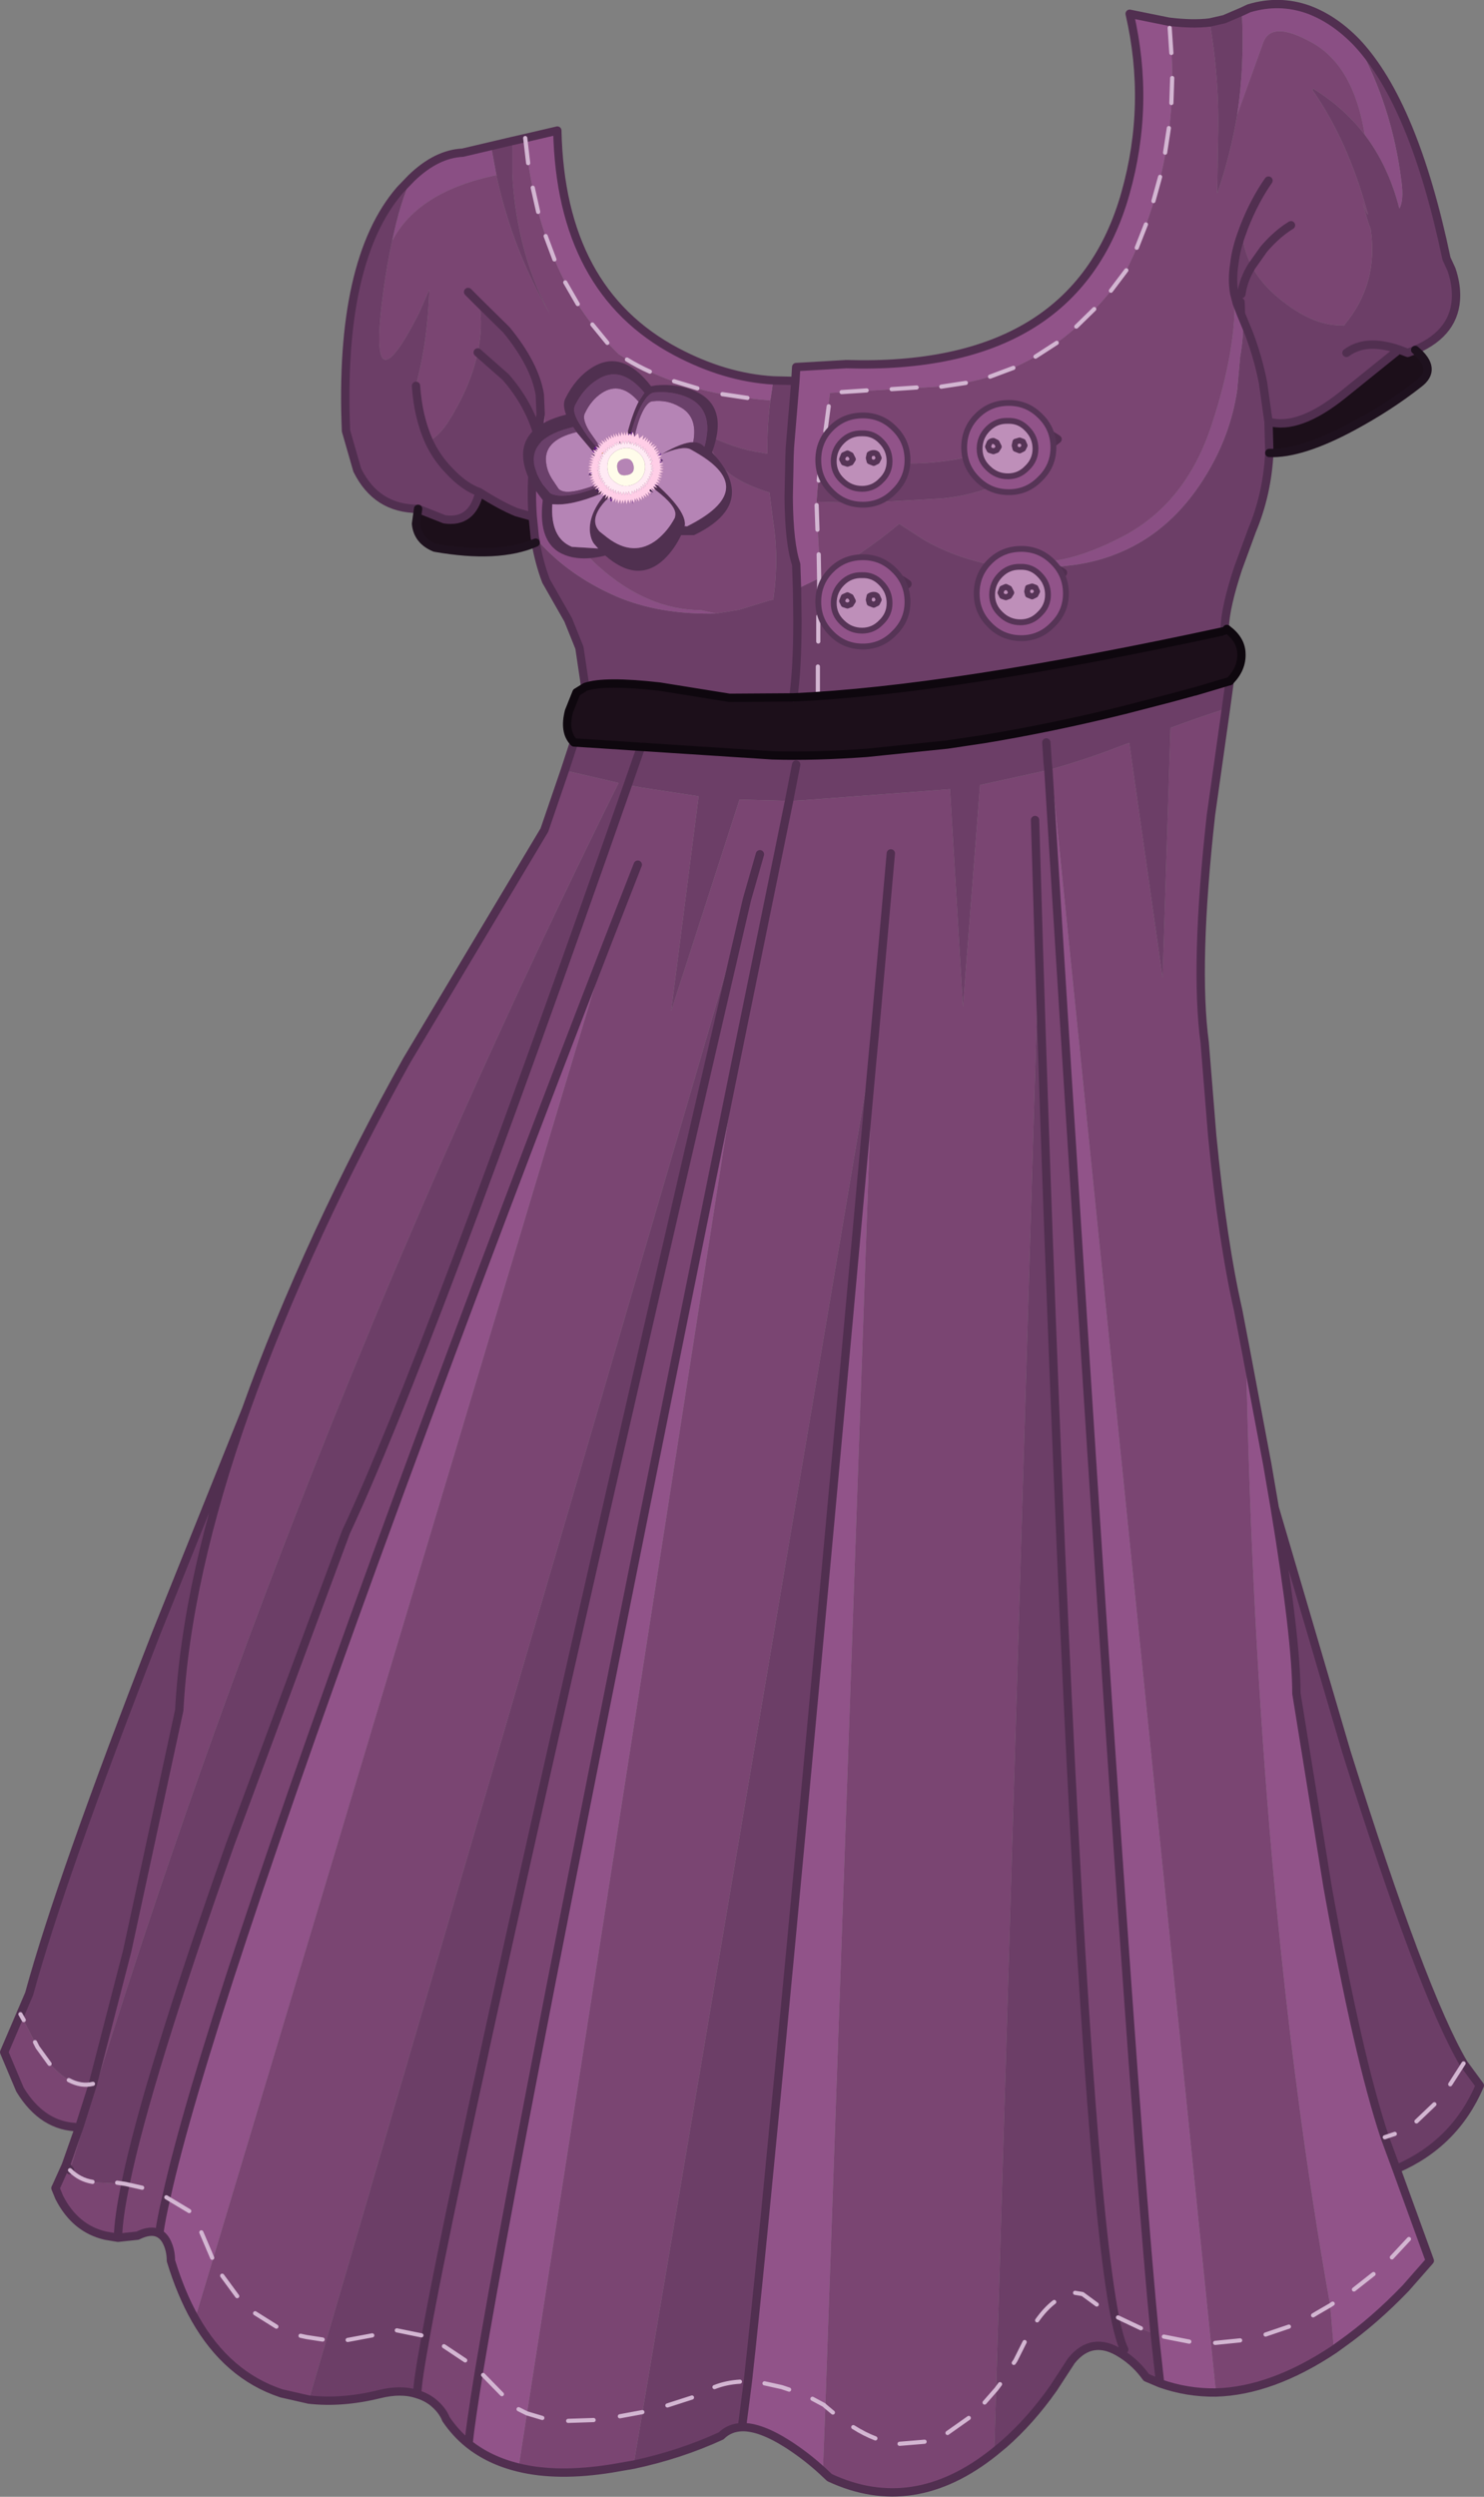
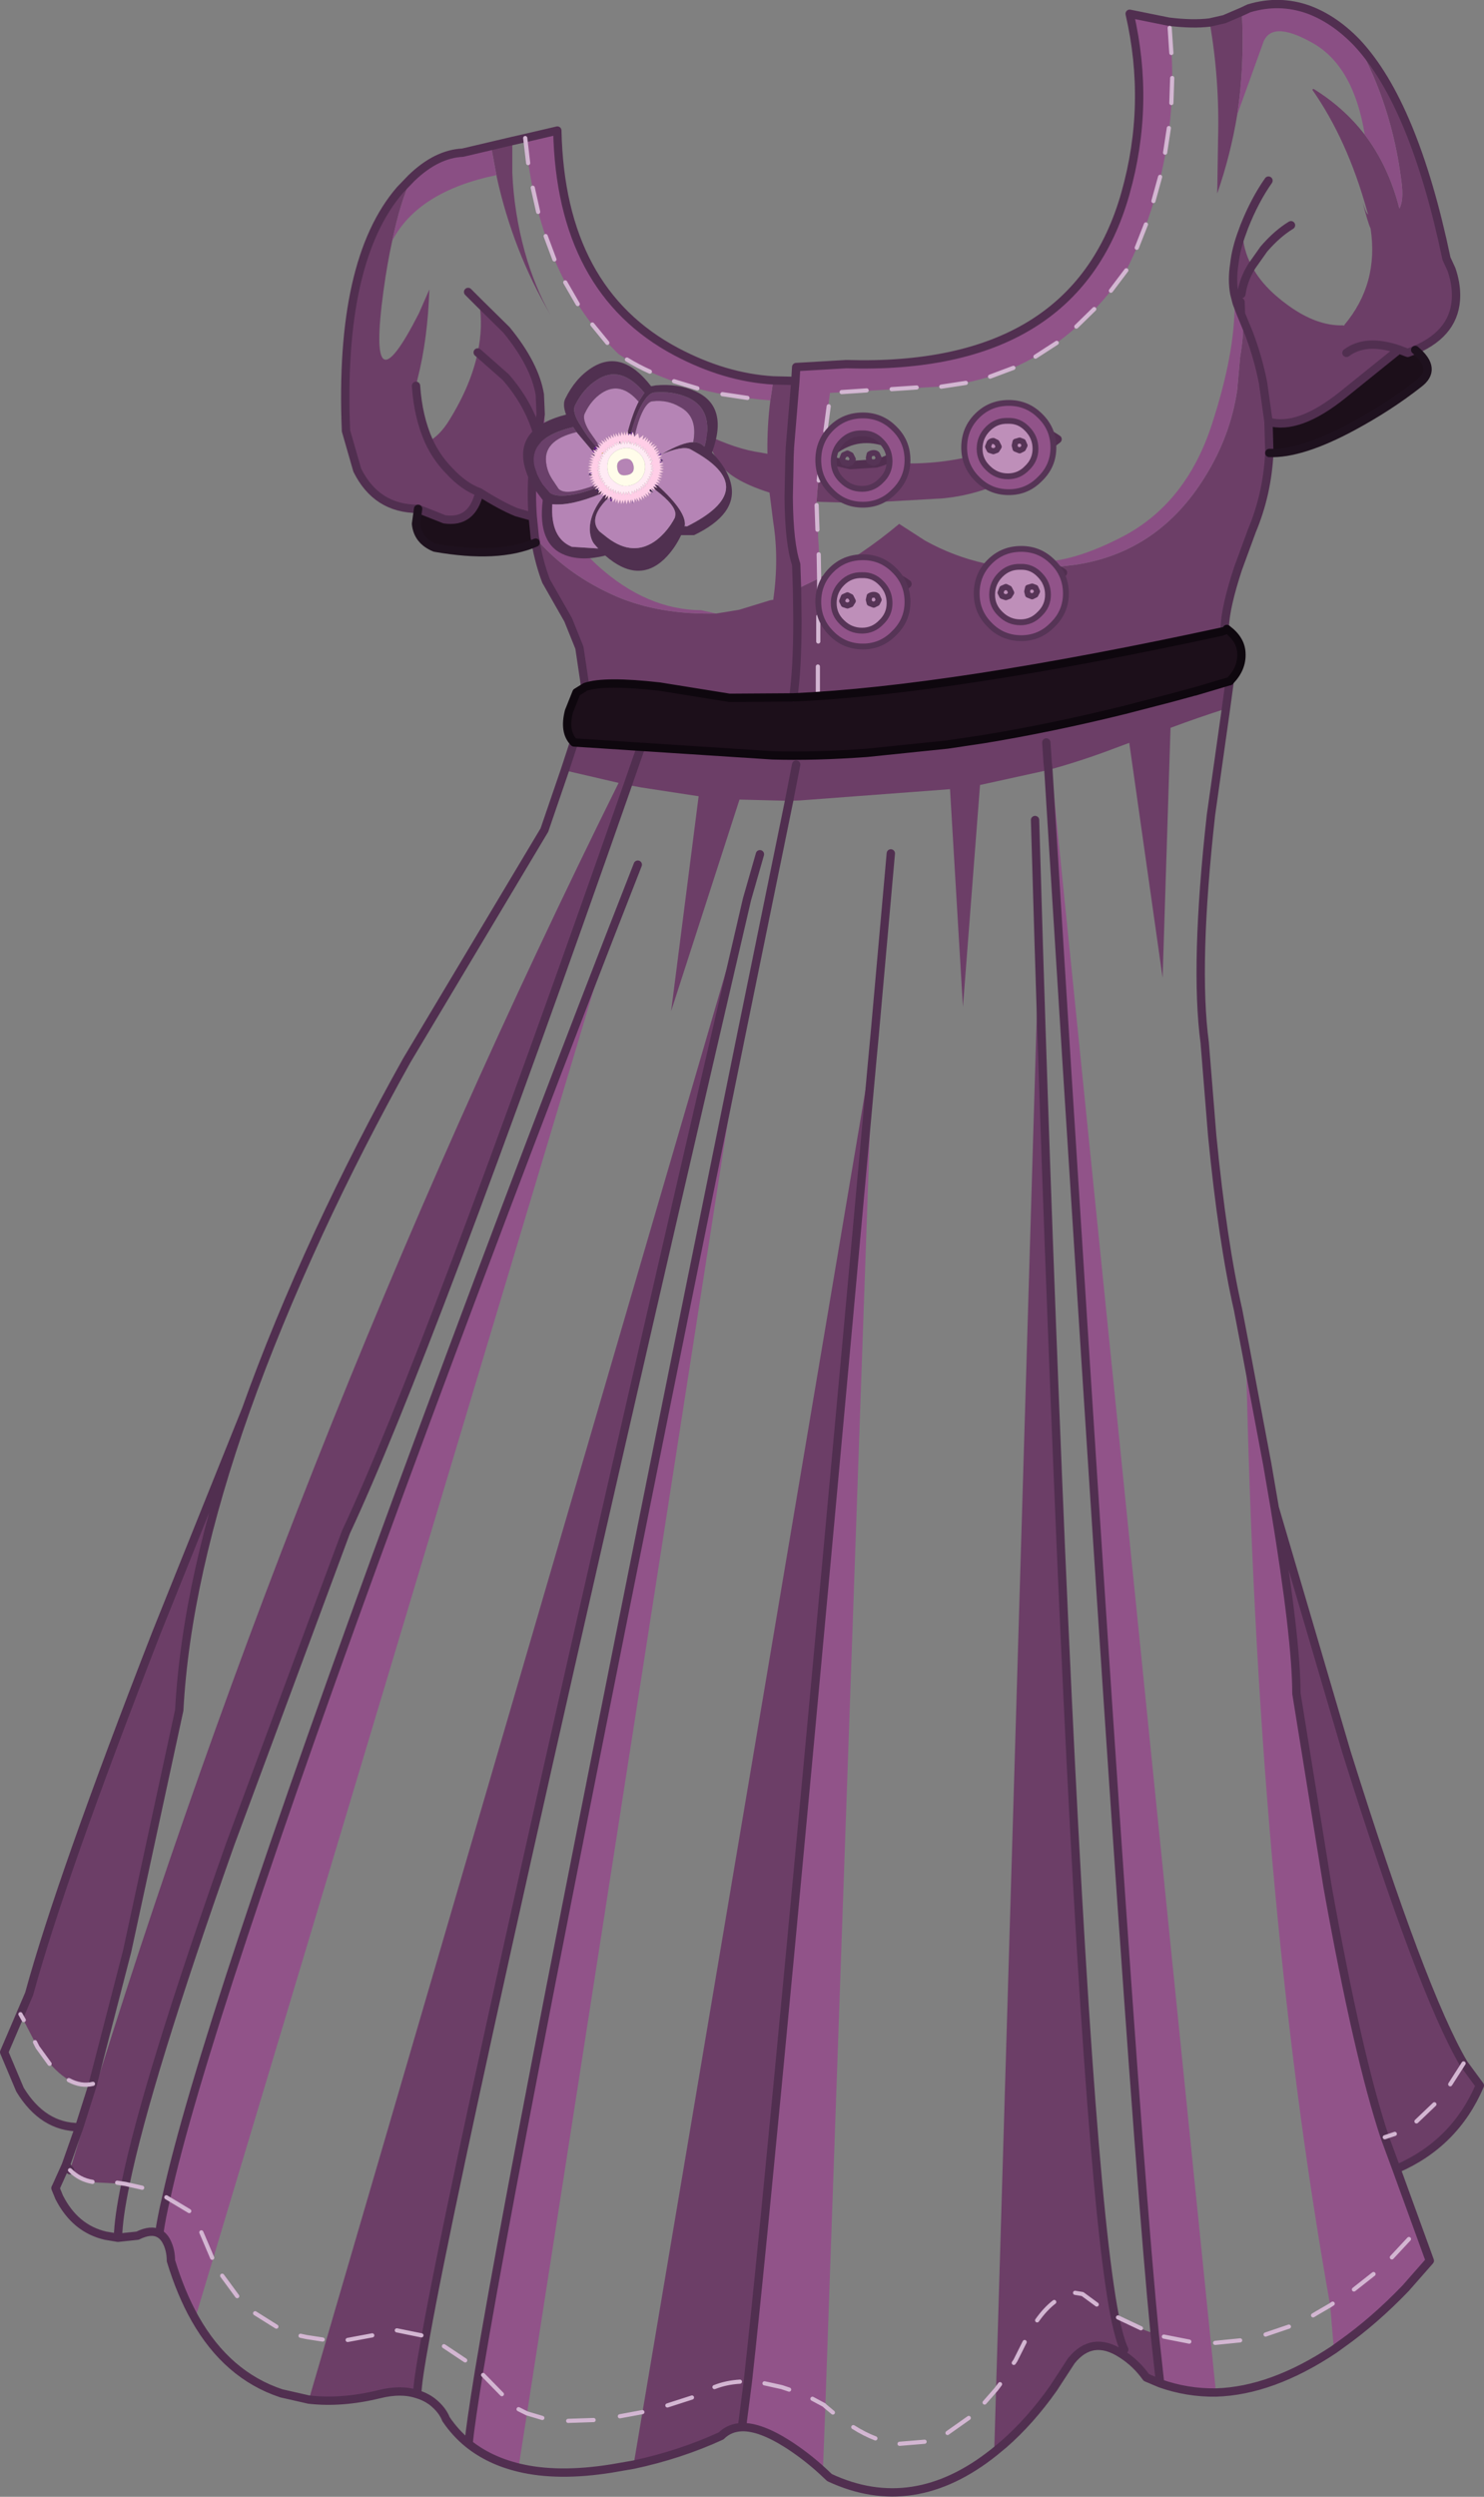
<svg xmlns="http://www.w3.org/2000/svg" height="299.3px" width="178.0px">
  <rect width="100%" height="100%" fill="#808080" stroke="none" />
  <g transform="matrix(1.0, 0.0, 0.0, 1.0, 0.5, 0.5)">
    <path d="M144.6 2.2 L146.35 1.8 148.45 0.9 Q148.8 7.3 147.9 13.25 147.1 18.1 145.5 22.7 L145.6 16.2 Q145.8 9.05 144.6 2.2 M162.25 4.6 Q169.1 11.9 173.0 30.5 L173.6 31.8 Q174.15 33.4 174.15 34.9 174.15 39.35 169.25 41.45 L168.35 41.8 167.3 41.4 160.6 46.8 Q155.25 51.1 151.65 50.05 L151.0 45.4 Q150.4 42.35 149.3 39.45 L148.6 37.75 149.3 39.45 Q150.4 42.35 151.0 45.4 L151.65 50.05 151.75 53.8 Q151.5 58.75 149.65 63.15 L148.0 67.65 Q146.5 72.2 146.4 74.7 L146.35 75.15 Q113.55 82.25 94.65 83.1 95.15 79.75 95.15 73.8 L95.1 70.1 95.15 73.8 Q95.15 79.75 94.65 83.1 L87.0 83.15 78.6 81.8 Q71.95 81.05 69.7 81.85 L69.0 77.15 67.65 73.8 65.0 69.15 Q64.2 67.05 63.75 64.55 L64.0 64.3 Q67.75 68.55 73.55 71.05 78.65 73.2 85.4 73.05 L88.15 72.6 91.9 71.45 92.25 71.4 Q92.95 66.5 92.25 62.1 L91.8 58.55 Q86.9 57.0 85.6 54.75 84.25 52.45 84.1 51.55 87.8 53.35 90.75 53.75 L91.55 53.9 Q91.5 50.6 91.9 47.5 L92.1 46.2 92.25 45.1 94.35 45.15 94.9 45.2 94.25 53.1 94.2 54.25 94.1 59.15 Q94.15 64.65 95.0 67.15 L95.1 70.1 97.6 68.9 97.75 68.8 Q102.95 66.0 107.35 62.3 L110.45 64.3 Q113.85 66.2 117.7 67.05 L120.1 67.45 Q118.8 68.0 117.65 69.15 L120.85 69.9 Q124.5 70.25 127.0 68.15 L125.95 67.5 128.5 67.2 Q138.5 65.7 144.1 56.55 147.1 51.7 147.9 46.25 L148.25 42.3 Q148.7 39.7 148.6 37.75 L148.3 35.7 147.85 35.85 147.55 34.7 Q147.25 33.05 147.55 31.15 147.75 29.3 148.55 27.2 148.55 29.35 149.65 31.4 150.95 33.9 154.0 36.1 157.45 38.6 160.6 38.5 L160.65 38.55 160.7 38.5 160.8 38.5 160.75 38.45 Q164.9 33.5 163.9 26.9 163.55 26.15 162.95 23.75 163.35 25.1 163.6 25.2 L163.45 24.7 Q161.1 16.25 156.9 10.25 L157.05 10.15 Q160.7 12.4 163.2 15.65 166.05 19.4 167.35 24.5 167.9 23.55 167.6 21.25 166.45 12.1 162.25 4.6 M147.0 81.15 L146.55 84.45 Q143.25 85.5 139.9 86.75 L138.95 116.7 134.95 88.55 133.2 89.2 Q129.4 90.65 125.6 91.7 L125.5 90.7 125.15 90.75 125.15 90.8 125.25 91.8 117.05 93.6 115.0 120.2 113.45 94.1 95.5 95.45 94.15 95.5 95.0 91.15 94.15 95.5 88.2 95.35 80.0 120.7 83.3 94.95 76.45 93.9 74.8 93.6 76.35 89.15 74.8 93.6 Q50.7 162.45 41.0 183.15 L27.1 220.6 Q17.1 248.85 14.55 261.3 L11.65 261.15 Q9.4 261.15 7.9 259.65 33.75 173.85 73.7 93.35 L67.25 91.85 68.35 88.5 76.0 89.0 76.35 89.15 76.35 89.05 92.15 90.05 Q97.25 90.2 103.45 89.75 L113.15 88.75 117.5 88.1 117.55 88.05 Q125.7 86.75 134.4 84.6 L140.0 83.15 142.75 82.4 142.8 82.4 147.0 81.15 M152.4 180.25 L161.0 209.5 Q170.05 238.35 175.05 246.85 L177.0 249.5 Q174.0 256.5 167.0 259.5 L165.6 255.7 Q162.4 246.1 158.75 225.75 L155.0 202.5 Q155.0 196.0 152.4 180.25 M138.65 285.2 L137.0 284.5 Q135.75 282.75 134.0 281.65 130.5 279.4 128.0 282.5 L125.85 285.8 Q123.1 289.7 119.9 292.5 L118.75 293.45 124.1 112.95 Q125.2 148.6 126.75 185.2 130.0 260.55 133.2 277.1 135.55 278.45 138.0 279.25 L138.65 285.2 M88.5 290.45 Q87.0 290.5 86.0 291.5 81.1 293.75 75.5 294.95 L104.4 123.7 104.15 126.35 Q92.1 259.2 89.2 285.0 L88.5 290.45 M49.55 286.5 Q47.6 285.85 45.0 286.5 40.5 287.6 36.55 287.15 L89.1 107.3 Q55.55 251.6 50.55 279.65 49.55 285.1 49.55 286.5 M1.95 240.95 L3.0 238.5 Q6.75 224.75 18.25 195.25 L29.0 168.5 Q21.85 188.65 21.0 204.5 L14.75 233.4 10.7 249.05 10.65 249.3 Q7.45 250.1 4.0 244.9 L1.95 240.95 M49.65 60.5 Q44.65 60.5 42.35 55.85 L41.0 51.15 Q40.15 30.75 47.5 22.25 L48.85 20.85 Q47.5 23.75 46.55 28.35 45.95 31.05 45.5 34.35 43.45 49.4 49.75 37.05 L51.0 34.2 Q50.8 40.15 49.6 44.85 L49.4 45.75 Q49.65 49.5 50.95 52.4 52.3 51.65 53.4 49.85 56.0 45.65 56.8 41.75 57.45 38.7 57.0 35.85 L60.25 39.05 Q63.65 43.2 64.25 46.8 L64.35 49.15 64.0 51.65 Q62.95 47.9 60.15 44.7 L56.8 41.75 60.15 44.7 Q62.95 47.9 64.0 51.65 L63.4 55.9 Q63.2 58.85 63.4 61.45 L61.45 60.9 Q59.6 60.15 57.0 58.5 56.15 62.25 52.8 61.75 L49.65 60.5 M58.4 17.0 L60.95 16.4 60.95 20.2 Q61.15 25.0 62.45 29.7 63.6 33.8 65.5 37.2 61.05 29.6 59.1 20.8 L59.05 20.5 58.4 17.0 M161.0 41.8 Q163.35 40.05 167.3 41.4 163.35 40.05 161.0 41.8 M148.4 34.75 Q148.65 33.0 149.65 31.4 148.65 33.0 148.4 34.75 M98.0 54.65 L99.3 54.75 101.5 55.25 104.6 55.05 109.25 55.05 Q114.0 54.95 118.5 53.5 L120.2 53.9 Q123.25 54.2 125.5 52.8 124.0 54.9 121.6 56.35 117.4 58.8 112.5 59.25 L102.75 59.8 97.45 59.65 Q97.6 57.1 98.0 54.65 M50.95 52.4 Q51.85 54.35 53.35 55.9 55.15 57.85 57.0 58.5 55.15 57.85 53.35 55.9 51.85 54.35 50.95 52.4 M105.4 68.25 Q101.9 67.55 99.0 70.5 104.35 72.8 108.35 69.5 107.2 68.6 105.4 68.25 M125.0 88.5 L125.15 90.75 125.0 88.5 M134.35 281.15 Q133.8 280.05 133.2 277.1 133.8 280.05 134.35 281.15" fill="#6c3e67" fill-rule="evenodd" stroke="none" />
-     <path d="M146.55 84.45 L144.75 97.2 Q142.75 115.15 144.0 124.5 L144.9 135.65 Q146.15 148.4 148.0 156.5 L148.95 161.45 Q150.2 226.25 159.05 275.85 L159.5 281.15 Q152.05 286.1 145.35 286.3 L125.6 91.7 Q129.4 90.65 133.2 89.2 L134.95 88.55 138.95 116.7 139.9 86.75 Q143.25 85.5 146.55 84.45 M118.75 293.45 Q109.05 301.2 99.0 296.5 L98.2 295.75 98.5 287.95 98.35 287.8 98.5 287.8 104.15 126.35 104.4 123.7 106.35 101.8 104.4 123.7 75.5 294.95 72.9 295.4 Q66.4 296.45 61.7 295.3 L88.45 123.35 94.15 95.5 88.45 123.35 Q62.2 252.15 56.95 283.8 55.95 289.95 55.7 292.45 54.15 291.2 53.0 289.5 52.55 288.35 51.35 287.4 50.55 286.8 49.55 286.5 49.55 285.1 50.55 279.65 55.55 251.6 89.1 107.3 L90.65 101.9 89.1 107.3 36.55 287.15 33.25 286.4 Q26.75 284.25 22.9 277.45 L72.6 111.85 76.0 103.15 72.6 111.85 Q60.05 144.15 47.4 178.5 23.95 242.4 19.45 262.9 18.85 265.4 18.6 267.25 17.6 266.7 16.0 267.5 L13.65 267.75 12.15 267.5 Q8.5 266.65 6.6 262.9 L6.15 261.8 6.25 261.6 7.4 259.05 9.0 254.5 Q4.65 254.5 1.9 250.0 L0.0 245.5 1.95 240.95 4.0 244.9 Q7.45 250.1 10.65 249.3 L10.7 249.05 14.75 233.4 21.0 204.5 Q21.85 188.65 29.0 168.5 32.6 158.4 37.75 147.25 42.6 136.8 48.3 126.6 L64.8 99.0 67.25 91.85 73.7 93.35 Q33.75 173.85 7.9 259.65 L7.4 259.05 7.9 259.65 Q9.4 261.15 11.65 261.15 L14.55 261.3 Q17.1 248.85 27.1 220.6 L41.0 183.15 Q50.7 162.45 74.8 93.6 L76.45 93.9 83.3 94.95 80.0 120.7 88.2 95.35 94.15 95.5 95.5 95.45 113.45 94.1 115.0 120.2 117.05 93.6 125.25 91.8 Q134.9 247.55 138.0 279.25 135.55 278.45 133.2 277.1 130.0 260.55 126.75 185.2 125.2 148.6 124.1 112.95 L123.65 97.8 124.1 112.95 118.75 293.45 M60.95 16.4 L62.5 16.05 Q64.1 32.35 73.25 41.5 L73.7 41.95 74.4 42.4 Q81.1 46.65 91.9 47.5 91.5 50.6 91.55 53.9 L90.75 53.75 Q87.8 53.35 84.1 51.55 84.25 52.45 85.6 54.75 86.9 57.0 91.8 58.55 L92.25 62.1 Q92.95 66.5 92.25 71.4 L91.9 71.45 88.15 72.6 85.4 73.05 83.6 72.65 Q77.1 72.6 71.3 67.4 64.75 61.55 64.85 50.7 L64.8 49.05 64.35 49.15 64.25 46.8 Q63.65 43.2 60.25 39.05 L57.0 35.85 Q57.45 38.7 56.8 41.75 56.0 45.65 53.4 49.85 52.3 51.65 50.95 52.4 49.65 49.5 49.4 45.75 L49.6 44.85 Q50.8 40.15 51.0 34.2 L49.75 37.05 Q43.45 49.4 45.5 34.35 45.95 31.05 46.55 28.35 49.65 22.45 59.0 20.5 L59.05 20.5 59.1 20.8 Q61.05 29.6 65.5 37.2 63.6 33.8 62.45 29.7 61.15 25.0 60.95 20.2 L60.95 16.4 M139.7 2.1 Q142.55 2.45 144.6 2.2 145.8 9.05 145.6 16.2 L145.5 22.7 Q147.1 18.1 147.9 13.25 L150.95 4.8 Q151.85 1.8 156.85 4.6 161.85 7.35 163.2 15.65 160.7 12.4 157.05 10.15 L156.9 10.25 Q161.1 16.25 163.45 24.7 L163.6 25.2 Q163.35 25.1 162.95 23.75 163.55 26.15 163.9 26.9 164.9 33.5 160.75 38.45 L160.8 38.5 160.7 38.5 160.65 38.55 160.6 38.5 Q157.45 38.6 154.0 36.1 150.95 33.9 149.65 31.4 148.55 29.35 148.55 27.2 L148.75 26.65 Q150.0 23.5 151.65 21.15 150.0 23.5 148.75 26.65 L148.55 27.2 Q147.75 29.3 147.55 31.15 147.25 33.05 147.55 34.7 147.9 41.05 144.85 50.4 141.8 59.75 134.3 63.75 128.1 67.0 123.75 66.85 L124.1 66.9 125.95 67.5 127.0 68.15 Q124.5 70.25 120.85 69.9 L117.65 69.15 Q118.8 68.0 120.1 67.45 L117.7 67.05 Q113.85 66.2 110.45 64.3 L107.35 62.3 Q102.95 66.0 97.75 68.8 L97.6 68.9 Q97.85 66.9 97.65 64.25 L97.45 59.65 102.75 59.8 112.5 59.25 Q117.4 58.8 121.6 56.35 124.0 54.9 125.5 52.8 L126.35 52.15 126.05 51.95 Q125.3 51.45 124.35 51.15 L123.4 50.9 Q119.9 50.25 117.0 53.15 L118.5 53.5 117.0 53.15 Q119.9 50.25 123.4 50.9 L124.35 51.15 Q125.3 51.45 126.05 51.95 L126.35 52.15 125.5 52.8 Q123.25 54.2 120.2 53.9 L118.5 53.5 Q114.0 54.95 109.25 55.05 L104.6 55.05 Q106.3 54.6 107.65 53.5 106.5 52.6 104.75 52.25 101.25 51.55 98.35 54.5 L99.3 54.75 98.35 54.5 Q101.25 51.55 104.75 52.25 106.5 52.6 107.65 53.5 106.3 54.6 104.6 55.05 L101.5 55.25 99.3 54.75 98.0 54.65 99.05 46.6 112.05 45.85 Q125.7 44.65 134.6 31.9 141.6 17.85 139.7 2.1 M154.35 26.5 Q152.7 27.5 151.1 29.35 L149.65 31.4 151.1 29.35 Q152.7 27.5 154.35 26.5 M147.85 35.85 L148.3 35.7 148.6 37.75 148.35 37.15 147.85 35.85 M148.3 35.7 L148.35 37.15 148.3 35.7 M55.65 34.5 L57.0 35.85 55.65 34.5 M63.75 64.35 L64.0 64.3 63.75 64.55 63.75 64.35 M122.9 66.8 L122.0 66.65 122.05 66.85 122.9 66.8 123.75 66.85 122.9 66.8 M120.1 67.45 Q121.0 66.95 122.05 66.85 121.0 66.95 120.1 67.45 M105.4 68.25 Q107.2 68.6 108.35 69.5 104.35 72.8 99.0 70.5 101.9 67.55 105.4 68.25 M125.15 90.8 L125.15 90.75 125.5 90.7 125.15 90.8 M76.35 89.15 L76.0 89.0 76.35 89.05 76.35 89.15 M9.0 254.5 L10.65 249.3 9.0 254.5 M13.65 267.75 Q13.7 265.35 14.55 261.3 13.7 265.35 13.65 267.75" fill="#7a4572" fill-rule="evenodd" stroke="none" />
    <path d="M148.45 0.9 L149.3 0.5 Q152.95 -0.6 156.45 0.65 159.55 1.8 162.25 4.6 166.45 12.1 167.6 21.25 167.9 23.55 167.35 24.5 166.05 19.4 163.2 15.65 161.85 7.35 156.85 4.6 151.85 1.8 150.95 4.8 L147.9 13.25 Q148.8 7.3 148.45 0.9 M48.85 20.85 Q51.85 17.95 55.0 17.8 L58.4 17.0 59.05 20.5 59.0 20.5 Q49.65 22.45 46.55 28.35 47.5 23.75 48.85 20.85 M147.55 34.7 L147.85 35.85 148.35 37.15 148.6 37.75 Q148.7 39.7 148.25 42.3 L147.9 46.25 Q147.1 51.7 144.1 56.55 138.5 65.7 128.5 67.2 L125.95 67.5 124.1 66.9 123.75 66.85 Q128.1 67.0 134.3 63.75 141.8 59.75 144.85 50.4 147.9 41.05 147.55 34.7 M64.35 49.15 L64.8 49.05 64.85 50.7 Q64.75 61.55 71.3 67.4 77.1 72.6 83.6 72.65 L85.4 73.05 Q78.65 73.2 73.55 71.05 67.75 68.55 64.0 64.3 L63.75 64.35 63.65 63.95 63.4 61.45 Q63.2 58.85 63.4 55.9 L64.0 51.65 64.35 49.15 M122.05 66.85 L122.0 66.65 122.9 66.8 122.05 66.85" fill="#8a4f84" fill-rule="evenodd" stroke="none" />
    <path d="M148.95 161.45 L151.5 175.0 152.4 180.25 Q155.0 196.0 155.0 202.5 L158.75 225.75 Q162.4 246.1 165.6 255.7 L167.0 259.5 171.0 270.5 168.1 273.8 Q164.35 277.7 160.4 280.5 L159.5 281.15 159.05 275.85 Q150.2 226.25 148.95 161.45 M145.35 286.3 Q141.9 286.35 138.65 285.2 L138.0 279.25 Q134.9 247.55 125.25 91.8 L125.15 90.8 125.5 90.7 125.6 91.7 145.35 286.3 M98.2 295.75 Q96.25 293.95 94.0 292.5 90.7 290.4 88.5 290.45 L89.2 285.0 Q92.1 259.2 104.15 126.35 L98.5 287.8 98.35 287.8 98.5 287.95 98.2 295.75 M61.7 295.3 Q58.2 294.45 55.7 292.45 55.95 289.95 56.95 283.8 62.2 252.15 88.45 123.35 L61.7 295.3 M22.9 277.45 Q21.2 274.45 20.0 270.5 20.0 269.25 19.5 268.25 19.15 267.55 18.6 267.25 18.85 265.4 19.45 262.9 23.95 242.4 47.4 178.5 60.05 144.15 72.6 111.85 L22.9 277.45 M62.5 16.05 L66.35 15.15 Q66.75 34.3 80.6 41.65 86.45 44.75 92.25 45.1 L92.1 46.2 91.9 47.5 Q81.1 46.65 74.4 42.4 L73.7 41.95 73.25 41.5 Q64.1 32.35 62.5 16.05 M94.9 45.2 L95.0 43.5 101.0 43.15 Q128.5 44.0 134.5 22.65 137.5 12.0 135.0 1.15 L139.2 2.0 139.7 2.1 Q141.6 17.85 134.6 31.9 125.7 44.65 112.05 45.85 L99.05 46.6 98.0 54.65 Q97.6 57.1 97.45 59.65 L97.65 64.25 Q97.85 66.9 97.6 68.9 L95.1 70.1 95.0 67.15 Q94.15 64.65 94.1 59.15 L94.2 54.25 94.25 53.1 94.9 45.2" fill="#915389" fill-rule="evenodd" stroke="none" />
    <path d="M169.25 41.45 Q172.0 43.75 169.65 45.5 166.15 48.25 161.8 50.6 155.6 53.95 151.75 53.8 L151.65 50.05 Q155.25 51.1 160.6 46.8 L167.3 41.4 168.35 41.8 169.25 41.45 M146.65 74.9 Q148.35 76.15 148.4 77.8 148.5 79.65 147.0 81.15 L142.8 82.4 142.75 82.4 140.0 83.15 134.4 84.6 Q125.7 86.75 117.55 88.05 L117.5 88.1 113.15 88.75 103.45 89.75 Q97.25 90.2 92.15 90.05 L76.35 89.05 76.0 89.0 68.35 88.5 Q67.1 87.25 67.75 84.75 L68.65 82.5 69.7 81.85 Q71.95 81.05 78.6 81.8 L87.0 83.15 94.65 83.1 Q113.55 82.25 146.35 75.15 L146.65 74.9 M63.75 64.55 Q59.25 66.5 51.65 65.15 49.6 64.3 49.4 62.3 L49.65 60.5 52.8 61.75 Q56.15 62.25 57.0 58.5 59.6 60.15 61.45 60.9 L63.4 61.45 63.65 63.95 63.75 64.35 63.75 64.55" fill="#1c0f1a" fill-rule="evenodd" stroke="none" />
    <path d="M144.6 2.2 L146.35 1.8 148.45 0.9 149.3 0.5 Q152.95 -0.6 156.45 0.65 159.55 1.8 162.25 4.6 169.1 11.9 173.0 30.5 L173.6 31.8 Q174.15 33.4 174.15 34.9 174.15 39.35 169.25 41.45 L168.35 41.8 167.3 41.4 Q163.35 40.05 161.0 41.8 M151.75 53.8 Q151.5 58.75 149.65 63.15 L148.0 67.65 Q146.5 72.2 146.4 74.7 L146.65 74.9 M147.0 81.15 L146.55 84.45 144.75 97.2 Q142.75 115.15 144.0 124.5 L144.9 135.65 Q146.15 148.4 148.0 156.5 L148.95 161.45 151.5 175.0 152.4 180.25 161.0 209.5 Q170.05 238.35 175.05 246.85 L177.0 249.5 Q174.0 256.5 167.0 259.5 L171.0 270.5 168.1 273.8 Q164.35 277.7 160.4 280.5 L159.5 281.15 Q152.05 286.1 145.35 286.3 141.9 286.35 138.65 285.2 L137.0 284.5 Q135.75 282.75 134.0 281.65 130.5 279.4 128.0 282.5 L125.85 285.8 Q123.1 289.7 119.9 292.5 L118.75 293.45 Q109.05 301.2 99.0 296.5 L98.2 295.75 Q96.25 293.95 94.0 292.5 90.7 290.4 88.5 290.45 87.0 290.5 86.0 291.5 81.1 293.75 75.5 294.95 L72.9 295.4 Q66.4 296.45 61.7 295.3 58.2 294.45 55.7 292.45 54.15 291.2 53.0 289.5 52.55 288.35 51.35 287.4 50.55 286.8 49.55 286.5 47.6 285.85 45.0 286.5 40.5 287.6 36.55 287.15 L33.25 286.4 Q26.75 284.25 22.9 277.45 21.2 274.45 20.0 270.5 20.0 269.25 19.5 268.25 19.15 267.55 18.6 267.25 17.6 266.7 16.0 267.5 L13.65 267.75 12.15 267.5 Q8.5 266.65 6.6 262.9 L6.15 261.8 6.25 261.6 7.4 259.05 9.0 254.5 Q4.65 254.5 1.9 250.0 L0.0 245.5 1.95 240.95 3.0 238.5 Q6.75 224.75 18.25 195.25 L29.0 168.5 Q32.6 158.4 37.75 147.25 42.6 136.8 48.3 126.6 L64.8 99.0 67.25 91.85 68.35 88.5 M69.7 81.85 L69.0 77.15 67.65 73.8 65.0 69.15 Q64.2 67.05 63.75 64.55 L63.75 64.35 63.65 63.95 63.4 61.45 Q63.2 58.85 63.4 55.9 L64.0 51.65 64.35 49.15 64.25 46.8 Q63.65 43.2 60.25 39.05 L57.0 35.85 55.65 34.5 M49.65 60.5 Q44.65 60.5 42.35 55.85 L41.0 51.15 Q40.15 30.75 47.5 22.25 L48.85 20.85 Q51.85 17.95 55.0 17.8 L58.4 17.0 60.95 16.4 62.5 16.05 66.35 15.15 Q66.75 34.3 80.6 41.65 86.45 44.75 92.25 45.1 L94.35 45.15 M94.9 45.2 L95.0 43.5 101.0 43.15 Q128.5 44.0 134.5 22.65 137.5 12.0 135.0 1.15 L139.2 2.0 139.7 2.1 Q142.55 2.45 144.6 2.2 M151.65 21.15 Q150.0 23.5 148.75 26.65 L148.55 27.2 Q147.75 29.3 147.55 31.15 147.25 33.05 147.55 34.7 L147.85 35.85 148.35 37.15 148.6 37.75 149.3 39.45 Q150.4 42.35 151.0 45.4 L151.65 50.05 Q155.25 51.1 160.6 46.8 L167.3 41.4 M149.65 31.4 L151.1 29.35 Q152.7 27.5 154.35 26.5 M148.35 37.15 L148.3 35.7 M125.95 67.5 L127.0 68.15 Q124.5 70.25 120.85 69.9 L117.65 69.15 Q118.8 68.0 120.1 67.45 121.0 66.95 122.05 66.85 L122.9 66.8 123.75 66.85 124.1 66.9 125.95 67.5 M95.1 70.1 L95.15 73.8 Q95.15 79.75 94.65 83.1 M146.35 75.15 L146.4 74.7 M149.65 31.4 Q148.65 33.0 148.4 34.75 M151.65 50.05 L151.75 53.8 M99.3 54.75 L98.35 54.5 Q101.25 51.55 104.75 52.25 106.5 52.6 107.65 53.5 106.3 54.6 104.6 55.05 L101.5 55.25 99.3 54.75 M118.5 53.5 L117.0 53.15 Q119.9 50.25 123.4 50.9 L124.35 51.15 Q125.3 51.45 126.05 51.95 L126.35 52.15 125.5 52.8 Q123.25 54.2 120.2 53.9 L118.5 53.5 M49.4 45.75 Q49.65 49.5 50.95 52.4 51.85 54.35 53.35 55.9 55.15 57.85 57.0 58.5 59.6 60.15 61.45 60.9 L63.4 61.45 M56.8 41.75 L60.15 44.7 Q62.95 47.9 64.0 51.65 M49.65 60.5 L52.8 61.75 Q56.15 62.25 57.0 58.5 M95.1 70.1 L95.0 67.15 Q94.15 64.65 94.1 59.15 L94.2 54.25 94.25 53.1 94.9 45.2 M105.4 68.25 Q101.9 67.55 99.0 70.5 104.35 72.8 108.35 69.5 107.2 68.6 105.4 68.25 M125.25 91.8 L125.15 90.8 125.15 90.75 125.0 88.5 M95.0 91.15 L94.15 95.5 88.45 123.35 Q62.2 252.15 56.95 283.8 55.95 289.95 55.7 292.45 M123.65 97.8 L124.1 112.95 Q125.2 148.6 126.75 185.2 130.0 260.55 133.2 277.1 133.8 280.05 134.35 281.15 M138.0 279.25 Q134.9 247.55 125.25 91.8 M76.35 89.15 L74.8 93.6 Q50.7 162.45 41.0 183.15 L27.1 220.6 Q17.1 248.85 14.55 261.3 13.7 265.35 13.65 267.75 M76.35 89.15 L76.35 89.05 M90.65 101.9 L89.1 107.3 Q55.55 251.6 50.55 279.65 49.55 285.1 49.55 286.5 M72.6 111.85 L76.0 103.15 M104.4 123.7 L104.15 126.35 Q92.1 259.2 89.2 285.0 L88.5 290.45 M104.4 123.7 L106.35 101.8 M29.0 168.5 Q21.85 188.65 21.0 204.5 L14.75 233.4 10.7 249.05 10.65 249.3 9.0 254.5 M7.9 259.65 L7.4 259.05 M18.6 267.25 Q18.85 265.4 19.45 262.9 23.95 242.4 47.4 178.5 60.05 144.15 72.6 111.85 M152.4 180.25 Q155.0 196.0 155.0 202.5 L158.75 225.75 Q162.4 246.1 165.6 255.7 L167.0 259.5 M138.0 279.25 L138.65 285.2" fill="none" stroke="#512f50" stroke-linecap="round" stroke-linejoin="round" stroke-width="1.0" />
    <path d="M169.25 41.45 Q172.0 43.75 169.65 45.5 166.15 48.25 161.8 50.6 155.6 53.95 151.75 53.8 M63.75 64.55 Q59.25 66.5 51.65 65.15 49.6 64.3 49.4 62.3 L49.65 60.5" fill="none" stroke="#1e111e" stroke-linecap="round" stroke-linejoin="round" stroke-width="1.0" />
    <path d="M146.65 74.9 Q148.35 76.15 148.4 77.8 148.5 79.65 147.0 81.15" fill="none" stroke="#0e070e" stroke-linecap="round" stroke-linejoin="round" stroke-width="1.0" />
    <path d="M140.0 5.85 L139.8 2.85 M140.0 11.85 L140.1 8.85 M137.85 23.6 L138.65 20.7 M135.85 29.2 L136.95 26.4 M132.75 34.35 L134.6 31.9 M139.25 17.8 L139.7 14.85 M86.15 46.75 L89.15 47.2 M80.35 45.2 L83.15 46.05 M74.7 42.6 Q76.0 43.4 77.45 44.05 M70.55 38.4 L72.35 40.6 M67.3 33.35 L68.8 35.95 M64.95 27.8 L66.0 30.6 M63.4 22.0 L64.05 24.9 M62.5 16.05 L62.85 19.05 M128.6 38.65 L130.75 36.55 M97.55 63.0 L97.45 60.05 M97.7 57.1 L98.0 54.65 98.1 54.15 M98.5 51.2 L98.9 48.2 M100.45 46.5 L103.45 46.3 M106.45 46.15 L109.45 45.95 M112.4 45.85 L115.35 45.4 M118.25 44.65 L121.05 43.6 M123.7 42.25 L126.25 40.6 M97.75 70.4 L97.75 68.9 97.75 68.8 97.7 65.95 M97.65 76.4 L97.65 73.4 M97.6 82.4 L97.6 79.4 M2.35 241.65 L1.95 240.95 M5.45 246.9 L4.0 244.9 3.7 244.3 M13.55 261.15 L14.55 261.3 16.55 261.75 M7.9 259.65 Q9.05 260.8 10.6 261.05 M10.65 249.3 Q9.25 249.65 7.75 248.85 M47.1 278.85 L50.05 279.45 M41.2 280.0 L44.15 279.45 M35.55 279.5 L36.25 279.65 38.2 279.95 M30.1 276.8 L32.65 278.4 M26.15 272.3 L27.95 274.75 M23.65 267.1 L24.95 270.15 M19.45 262.9 L22.2 264.55 M166.8 255.3 L165.6 255.7 M171.55 251.75 L169.4 253.8 M175.05 246.85 L173.45 249.35 M128.45 274.35 L129.35 274.5 131.05 275.75 M123.9 277.65 Q124.9 276.25 125.95 275.45 M121.1 282.75 L121.3 282.45 122.4 280.25 M117.6 287.5 L119.0 285.9 119.45 285.3 M91.2 285.2 L93.25 285.65 94.15 285.95 M96.95 287.05 L98.35 287.8 98.5 287.95 99.4 288.7 M101.85 290.45 Q103.2 291.3 104.5 291.8 M107.4 292.45 L110.4 292.2 M113.15 291.15 L115.7 289.35 M79.55 287.85 L82.5 286.9 M85.2 285.65 Q86.6 285.1 88.25 285.0 M52.75 280.75 L55.0 282.25 55.3 282.45 M57.45 284.2 L59.7 286.5 M61.7 288.3 L62.7 288.8 64.55 289.35 M73.85 289.15 L76.55 288.65 M67.65 289.7 L70.7 289.6 M157.0 277.05 L157.5 276.75 159.05 275.85 159.35 275.65 M161.9 273.95 L164.25 272.1 M166.45 270.1 L168.5 267.9 M133.6 277.3 L136.35 278.6 M139.1 279.6 L142.15 280.2 M145.25 280.35 L148.25 280.05 M151.3 279.35 L154.1 278.4" fill="none" stroke="#d3b6d2" stroke-linecap="round" stroke-linejoin="round" stroke-width="0.5" />
    <path d="M146.35 75.15 Q113.55 82.25 94.65 83.1 L87.0 83.15 78.6 81.8 Q71.95 81.05 69.7 81.85 L68.65 82.5 67.75 84.75 Q67.1 87.25 68.35 88.5 L92.15 90.05 Q97.25 90.2 103.45 89.75 L113.15 88.75 117.5 88.1 Q125.7 86.75 134.4 84.6 L140.0 83.15 142.75 82.4 142.8 82.4 147.0 81.15" fill="none" stroke="#0e070e" stroke-linecap="round" stroke-linejoin="round" stroke-width="1.0" />
-     <path d="M104.7 53.95 Q104.55 53.8 104.3 53.8 104.05 53.8 103.8 53.95 L103.7 54.4 103.8 54.8 104.3 55.0 104.7 54.8 104.9 54.4 104.7 53.95 104.9 54.4 104.7 54.8 104.3 55.0 103.8 54.8 103.7 54.4 103.8 53.95 Q104.05 53.8 104.3 53.8 104.55 53.8 104.7 53.95 M102.9 51.45 Q104.25 51.4 105.2 52.4 106.2 53.4 106.2 54.8 106.2 56.15 105.2 57.1 104.25 58.1 102.9 58.1 101.5 58.1 100.5 57.1 99.5 56.15 99.5 54.8 99.5 53.4 100.5 52.4 101.5 51.4 102.9 51.45 M101.15 53.85 L100.7 54.05 100.5 54.55 100.7 54.95 101.15 55.1 101.55 54.95 101.8 54.55 101.55 54.05 101.15 53.85 101.55 54.05 101.8 54.55 101.55 54.95 101.15 55.1 100.7 54.95 100.5 54.55 100.7 54.05 101.15 53.85" fill="#be8fb9" fill-rule="evenodd" stroke="none" />
    <path d="M103.0 49.3 Q105.2 49.3 106.75 50.85 108.35 52.4 108.35 54.65 108.35 56.85 106.75 58.4 105.2 60.0 103.0 60.0 100.75 60.0 99.2 58.4 97.65 56.85 97.65 54.65 97.65 52.4 99.2 50.85 100.75 49.3 103.0 49.3 M102.9 51.45 Q101.5 51.4 100.5 52.4 99.5 53.4 99.5 54.8 99.5 56.15 100.5 57.1 101.5 58.1 102.9 58.1 104.25 58.1 105.2 57.1 106.2 56.15 106.2 54.8 106.2 53.4 105.2 52.4 104.25 51.4 102.9 51.45" fill="#915389" fill-rule="evenodd" stroke="none" />
    <path d="M103.0 49.3 Q105.2 49.3 106.75 50.85 108.35 52.4 108.35 54.65 108.35 56.85 106.75 58.4 105.2 60.0 103.0 60.0 100.75 60.0 99.2 58.4 97.65 56.85 97.65 54.65 97.65 52.4 99.2 50.85 100.75 49.3 103.0 49.3 M104.7 53.95 L104.9 54.4 104.7 54.8 104.3 55.0 103.8 54.8 103.7 54.4 103.8 53.95 Q104.05 53.8 104.3 53.8 104.55 53.8 104.7 53.95 M102.9 51.45 Q104.25 51.4 105.2 52.4 106.2 53.4 106.2 54.8 106.2 56.15 105.2 57.1 104.25 58.1 102.9 58.1 101.5 58.1 100.5 57.1 99.5 56.15 99.5 54.8 99.5 53.4 100.5 52.4 101.5 51.4 102.9 51.45 M101.15 53.85 L101.55 54.05 101.8 54.55 101.55 54.95 101.15 55.1 100.7 54.95 100.5 54.55 100.7 54.05 101.15 53.85" fill="none" stroke="#563456" stroke-linecap="round" stroke-linejoin="round" stroke-width="0.7" />
    <path d="M118.65 52.35 Q118.4 52.35 118.2 52.55 L118.0 53.05 118.2 53.45 118.65 53.6 119.05 53.45 119.3 53.05 119.05 52.55 118.65 52.35 119.05 52.55 119.3 53.05 119.05 53.45 118.65 53.6 118.2 53.45 118.0 53.05 118.2 52.55 Q118.4 52.35 118.65 52.35 M120.4 49.95 Q121.75 49.9 122.7 50.9 123.7 51.9 123.7 53.3 123.7 54.65 122.7 55.6 121.75 56.6 120.4 56.6 119.0 56.6 118.0 55.6 117.0 54.65 117.0 53.3 117.0 51.9 118.0 50.9 119.0 49.9 120.4 49.95 M122.2 52.45 L121.8 52.3 121.3 52.45 121.2 52.9 121.3 53.3 121.8 53.5 122.2 53.3 122.4 52.9 122.2 52.45 122.4 52.9 122.2 53.3 121.8 53.5 121.3 53.3 121.2 52.9 121.3 52.45 121.8 52.3 122.2 52.45" fill="#be8fb9" fill-rule="evenodd" stroke="none" />
    <path d="M120.4 49.95 Q119.0 49.9 118.0 50.9 117.0 51.9 117.0 53.3 117.0 54.65 118.0 55.6 119.0 56.6 120.4 56.6 121.75 56.6 122.7 55.6 123.7 54.65 123.7 53.3 123.7 51.9 122.7 50.9 121.75 49.9 120.4 49.95 M120.5 47.8 Q122.7 47.8 124.25 49.35 125.85 50.9 125.85 53.15 125.85 55.35 124.25 56.9 122.7 58.5 120.5 58.5 118.25 58.5 116.7 56.9 115.15 55.35 115.15 53.15 115.15 50.9 116.7 49.35 118.25 47.8 120.5 47.8" fill="#915389" fill-rule="evenodd" stroke="none" />
    <path d="M118.65 52.35 L119.05 52.55 119.3 53.05 119.05 53.45 118.65 53.6 118.2 53.45 118.0 53.05 118.2 52.55 Q118.4 52.35 118.65 52.35 M120.4 49.95 Q121.75 49.9 122.7 50.9 123.7 51.9 123.7 53.3 123.7 54.65 122.7 55.6 121.75 56.6 120.4 56.6 119.0 56.6 118.0 55.6 117.0 54.65 117.0 53.3 117.0 51.9 118.0 50.9 119.0 49.9 120.4 49.95 M122.2 52.45 L122.4 52.9 122.2 53.3 121.8 53.5 121.3 53.3 121.2 52.9 121.3 52.45 121.8 52.3 122.2 52.45 M120.5 47.8 Q122.7 47.8 124.25 49.35 125.85 50.9 125.85 53.15 125.85 55.35 124.25 56.9 122.7 58.5 120.5 58.5 118.25 58.5 116.7 56.9 115.15 55.35 115.15 53.15 115.15 50.9 116.7 49.35 118.25 47.8 120.5 47.8" fill="none" stroke="#563456" stroke-linecap="round" stroke-linejoin="round" stroke-width="0.7" />
    <path d="M101.15 70.85 L100.7 71.05 100.5 71.55 100.7 71.95 101.15 72.1 101.55 71.95 101.8 71.55 101.55 71.05 101.15 70.85 101.55 71.05 101.8 71.55 101.55 71.95 101.15 72.1 100.7 71.95 100.5 71.55 100.7 71.05 101.15 70.85 M102.9 68.45 Q104.25 68.4 105.2 69.4 106.2 70.4 106.2 71.8 106.2 73.15 105.2 74.1 104.25 75.1 102.9 75.1 101.5 75.1 100.5 74.1 99.5 73.15 99.5 71.8 99.5 70.4 100.5 69.4 101.5 68.4 102.9 68.45 M104.7 70.95 Q104.55 70.8 104.3 70.8 104.05 70.8 103.8 70.95 L103.7 71.4 103.8 71.8 104.3 72.0 104.7 71.8 104.9 71.4 104.7 70.95 104.9 71.4 104.7 71.8 104.3 72.0 103.8 71.8 103.7 71.4 103.8 70.95 Q104.05 70.8 104.3 70.8 104.55 70.8 104.7 70.95" fill="#be8fb9" fill-rule="evenodd" stroke="none" />
    <path d="M102.9 68.45 Q101.5 68.4 100.5 69.4 99.5 70.4 99.5 71.8 99.5 73.15 100.5 74.1 101.5 75.1 102.9 75.1 104.25 75.1 105.2 74.1 106.2 73.15 106.2 71.8 106.2 70.4 105.2 69.4 104.25 68.4 102.9 68.45 M103.0 66.3 Q105.2 66.3 106.75 67.85 108.35 69.4 108.35 71.65 108.35 73.85 106.75 75.4 105.2 77.0 103.0 77.0 100.75 77.0 99.2 75.4 97.65 73.85 97.65 71.65 97.65 69.4 99.2 67.85 100.75 66.3 103.0 66.3" fill="#915389" fill-rule="evenodd" stroke="none" />
    <path d="M101.15 70.85 L101.55 71.05 101.8 71.55 101.55 71.95 101.15 72.1 100.7 71.95 100.5 71.55 100.7 71.05 101.15 70.85 M102.9 68.45 Q104.25 68.4 105.2 69.4 106.2 70.4 106.2 71.8 106.2 73.15 105.2 74.1 104.25 75.1 102.9 75.1 101.5 75.1 100.5 74.1 99.5 73.15 99.5 71.8 99.5 70.4 100.5 69.4 101.5 68.4 102.9 68.45 M104.7 70.95 L104.9 71.4 104.7 71.8 104.3 72.0 103.8 71.8 103.7 71.4 103.8 70.95 Q104.05 70.8 104.3 70.8 104.55 70.8 104.7 70.95 M103.0 66.3 Q105.2 66.3 106.75 67.85 108.35 69.4 108.35 71.65 108.35 73.85 106.75 75.4 105.2 77.0 103.0 77.0 100.75 77.0 99.2 75.4 97.65 73.85 97.65 71.65 97.65 69.4 99.2 67.85 100.75 66.3 103.0 66.3" fill="none" stroke="#563456" stroke-linecap="round" stroke-linejoin="round" stroke-width="0.7" />
    <path d="M123.7 69.95 L123.3 69.8 122.8 69.95 122.7 70.4 122.8 70.8 123.3 71.0 123.7 70.8 123.9 70.4 123.7 69.95 123.9 70.4 123.7 70.8 123.3 71.0 122.8 70.8 122.7 70.4 122.8 69.95 123.3 69.8 123.7 69.95 M121.9 67.45 Q123.25 67.4 124.2 68.4 125.2 69.4 125.2 70.8 125.2 72.15 124.2 73.1 123.25 74.1 121.9 74.1 120.5 74.1 119.5 73.1 118.5 72.15 118.5 70.8 118.5 69.4 119.5 68.4 120.5 67.4 121.9 67.45 M120.15 69.85 L119.7 70.05 119.5 70.55 119.7 70.95 120.15 71.1 120.55 70.95 120.8 70.55 120.55 70.05 120.15 69.85 120.55 70.05 120.8 70.55 120.55 70.95 120.15 71.1 119.7 70.95 119.5 70.55 119.7 70.05 120.15 69.85" fill="#be8fb9" fill-rule="evenodd" stroke="none" />
    <path d="M122.0 65.3 Q124.2 65.3 125.75 66.85 127.35 68.4 127.35 70.65 127.35 72.85 125.75 74.4 124.2 76.0 122.0 76.0 119.75 76.0 118.2 74.4 116.65 72.85 116.65 70.65 116.65 68.4 118.2 66.85 119.75 65.3 122.0 65.3 M121.9 67.45 Q120.5 67.4 119.5 68.4 118.5 69.4 118.5 70.8 118.5 72.15 119.5 73.1 120.5 74.1 121.9 74.1 123.25 74.1 124.2 73.1 125.2 72.15 125.2 70.8 125.2 69.4 124.2 68.4 123.25 67.4 121.9 67.45" fill="#915389" fill-rule="evenodd" stroke="none" />
    <path d="M122.0 65.3 Q124.2 65.3 125.75 66.85 127.35 68.4 127.35 70.65 127.35 72.85 125.75 74.4 124.2 76.0 122.0 76.0 119.75 76.0 118.2 74.4 116.65 72.85 116.65 70.65 116.65 68.4 118.2 66.85 119.75 65.3 122.0 65.3 M123.7 69.95 L123.9 70.4 123.7 70.8 123.3 71.0 122.8 70.8 122.7 70.4 122.8 69.95 123.3 69.8 123.7 69.95 M121.9 67.45 Q123.25 67.4 124.2 68.4 125.2 69.4 125.2 70.8 125.2 72.15 124.2 73.1 123.25 74.1 121.9 74.1 120.5 74.1 119.5 73.1 118.5 72.15 118.5 70.8 118.5 69.4 119.5 68.4 120.5 67.4 121.9 67.45 M120.15 69.85 L120.55 70.05 120.8 70.55 120.55 70.95 120.15 71.1 119.7 70.95 119.5 70.55 119.7 70.05 120.15 69.85" fill="none" stroke="#563456" stroke-linecap="round" stroke-linejoin="round" stroke-width="0.7" />
    <path d="M65.75 59.95 Q65.5 64.0 68.1 65.05 L71.25 65.25 70.85 64.8 Q70.35 64.25 70.25 63.15 70.15 61.2 71.8 59.1 L72.0 58.85 72.05 58.85 72.2 58.9 72.05 59.3 72.45 58.9 72.4 59.25 72.25 59.4 Q70.05 61.7 71.4 63.2 L72.35 63.95 Q75.5 66.35 78.3 64.2 79.65 63.1 80.45 61.55 L80.5 61.25 Q80.65 60.15 78.15 58.25 L78.05 58.15 77.9 57.9 78.0 57.85 78.35 58.0 78.15 57.7 78.25 57.6 78.3 57.65 78.45 57.75 Q81.8 60.8 81.65 62.45 L81.6 62.55 81.6 62.6 81.65 62.6 81.9 62.6 Q90.7 58.2 83.0 53.75 L82.3 53.35 Q81.35 52.9 78.75 54.0 L78.85 53.95 Q81.35 52.5 82.65 52.5 83.3 52.5 83.7 52.8 L84.0 53.05 Q85.2 48.7 82.1 47.2 80.25 46.35 78.0 46.55 77.4 46.6 76.8 47.5 75.95 48.7 75.25 51.2 L75.15 51.5 75.1 51.25 75.0 51.5 74.8 51.45 74.8 51.25 Q75.4 49.0 76.1 47.65 L76.65 46.8 76.8 46.6 Q73.95 43.15 71.1 45.05 69.5 46.05 68.5 48.05 68.05 48.9 69.2 50.6 70.0 51.95 70.95 52.95 L70.9 53.0 70.9 53.1 70.7 53.25 70.95 53.45 70.9 53.5 70.6 53.45 70.5 53.5 68.65 51.3 68.25 50.7 Q62.9 51.95 63.6 55.35 63.85 56.35 64.6 57.55 L65.4 58.5 Q65.65 58.8 66.45 58.9 68.2 59.05 70.95 58.0 L70.85 58.15 71.2 58.05 71.1 58.2 71.1 58.05 71.05 58.45 71.2 58.35 71.3 58.55 71.25 58.35 71.45 58.2 71.25 58.65 71.7 58.35 71.55 58.7 Q68.0 60.15 65.85 59.95 L65.75 59.95 M64.6 59.45 L63.6 58.1 Q62.65 56.55 62.35 55.1 61.5 50.7 67.4 49.2 66.95 48.0 67.3 47.3 68.5 44.85 70.45 43.6 74.1 41.25 77.6 45.8 L78.15 45.7 Q80.8 45.45 82.9 46.4 86.95 48.2 84.9 53.75 86.8 55.7 87.2 57.6 87.95 61.15 82.75 63.65 L81.2 63.65 Q80.4 65.35 79.15 66.55 76.0 69.5 72.1 66.1 69.3 66.8 67.3 66.05 63.95 64.8 64.6 59.45" fill="#503050" fill-rule="evenodd" stroke="none" />
    <path d="M71.8 59.1 L71.75 59.05 72.0 58.85 71.8 59.1 M65.85 59.95 L65.75 59.95 65.85 59.95 M77.85 58.5 L77.85 58.55 77.5 58.15 77.85 58.5 M72.95 59.4 L72.85 59.6 72.75 59.6 72.7 59.55 72.7 59.3 72.75 59.1 72.8 59.35 72.85 59.1 72.85 59.4 73.0 59.15 72.95 59.4 M72.35 59.4 L72.25 59.4 72.4 59.25 72.35 59.4 M72.2 58.9 L72.05 58.85 72.2 58.8 72.2 58.9 M75.15 51.5 L75.25 51.2 75.3 51.25 75.35 51.4 75.25 51.6 75.15 51.55 75.15 51.5 M78.45 57.75 L78.3 57.65 78.55 57.7 78.45 57.75 M78.25 57.6 L78.15 57.7 78.0 57.55 78.25 57.6 M78.0 57.85 L77.9 57.9 77.85 57.8 78.0 57.85 M78.05 58.15 L78.15 58.25 78.05 58.15 M71.2 52.65 L71.45 52.9 71.15 52.7 71.2 52.65 M71.05 53.35 L71.15 53.3 71.15 53.4 71.05 53.35 M78.85 55.0 L78.55 54.95 78.8 54.8 78.85 55.0 M78.8 54.7 L78.55 54.75 78.75 54.6 78.8 54.5 79.05 54.7 78.8 54.7 M78.75 54.1 L78.5 54.1 78.75 54.0 78.75 54.1 M77.95 53.4 L78.0 53.35 77.95 53.4 M77.45 52.65 L77.35 52.75 77.45 52.65 M76.3 51.95 L76.25 51.95 76.15 51.95 76.3 51.95" fill="#6d2d92" fill-rule="evenodd" stroke="none" />
    <path d="M71.8 59.1 Q70.15 61.2 70.25 63.15 70.35 64.25 70.85 64.8 L71.25 65.25 68.1 65.05 Q65.5 64.0 65.75 59.95 L65.85 59.95 Q68.0 60.15 71.55 58.7 L71.5 58.85 71.9 58.55 71.75 59.05 71.8 59.1 M78.15 58.25 Q80.65 60.15 80.5 61.25 L80.45 61.55 Q79.65 63.1 78.3 64.2 75.5 66.35 72.35 63.95 L71.4 63.2 Q70.05 61.7 72.25 59.4 L72.35 59.4 72.7 59.05 72.75 59.05 72.75 59.1 72.7 59.1 72.7 59.3 72.7 59.55 72.75 59.6 72.85 59.6 72.95 59.4 73.0 59.7 73.3 59.25 73.35 59.8 73.55 59.35 73.65 59.9 73.9 59.4 74.0 59.95 74.2 59.45 74.3 59.9 74.5 59.4 74.65 59.95 74.85 59.4 75.05 59.9 75.15 59.4 75.4 59.85 75.5 59.8 75.55 59.85 75.65 59.25 75.9 59.7 75.85 59.2 76.2 59.65 76.15 59.1 76.5 59.5 76.45 58.95 76.8 59.35 76.7 58.85 77.1 59.15 76.9 58.65 77.35 59.0 77.2 58.5 77.6 58.75 77.65 58.7 77.55 58.6 77.4 58.3 77.85 58.55 77.85 58.5 77.6 58.05 78.15 58.25 M68.65 51.3 L70.5 53.5 70.75 53.75 70.8 53.7 70.9 53.8 70.95 53.85 70.45 53.8 70.75 54.1 70.8 54.15 70.3 54.05 70.65 54.35 70.7 54.4 70.4 54.4 70.2 54.4 70.65 54.7 70.6 54.7 70.1 54.75 70.55 54.95 70.55 55.0 70.05 55.05 70.55 55.25 70.0 55.4 70.5 55.6 70.0 55.75 70.5 55.9 70.0 56.1 70.3 56.15 70.1 56.45 70.35 56.4 70.35 56.55 70.15 56.65 70.65 56.7 70.2 57.0 70.75 57.0 70.3 57.35 70.85 57.2 70.5 57.6 71.0 57.5 70.8 57.7 Q68.45 58.55 67.35 58.45 66.8 58.4 66.5 58.1 L65.9 57.2 Q65.2 56.2 65.05 55.25 64.45 52.3 68.65 51.3 M76.1 47.65 Q75.4 49.0 74.8 51.25 L74.75 51.2 74.55 51.7 74.4 51.2 74.3 51.7 74.05 51.25 73.95 51.8 73.7 51.3 73.65 51.85 73.35 51.4 73.35 51.9 73.05 51.45 73.1 52.0 72.75 51.6 72.8 52.1 72.45 51.75 72.55 52.25 72.15 51.9 72.3 52.45 71.9 52.1 72.1 52.55 71.6 52.25 71.85 52.75 71.35 52.5 71.65 52.95 71.45 52.9 71.2 52.65 70.15 51.15 Q69.3 49.7 69.65 49.05 70.4 47.45 71.7 46.6 73.95 45.15 76.1 47.65 M82.65 52.5 Q81.35 52.5 78.85 53.95 L78.75 53.8 78.25 53.9 78.25 53.85 78.6 53.5 78.15 53.6 78.15 53.55 78.45 53.25 78.35 53.25 78.0 53.35 78.3 52.9 77.8 53.1 77.8 53.05 78.1 52.7 77.65 52.9 77.6 52.85 77.8 52.45 77.45 52.65 77.4 52.6 77.5 52.25 77.2 52.45 77.15 52.4 77.25 52.0 76.95 52.3 76.9 52.25 77.05 51.85 76.65 52.15 76.6 52.1 76.65 51.85 76.7 51.65 76.3 51.95 76.15 51.95 76.05 51.45 75.9 51.55 75.65 51.75 75.65 51.65 Q76.15 49.45 76.85 48.35 77.35 47.6 77.8 47.6 79.55 47.4 81.0 48.25 83.25 49.4 82.65 52.5 M78.75 54.0 Q81.35 52.9 82.3 53.35 L83.0 53.75 Q90.7 58.2 81.9 62.6 L81.6 62.55 81.65 62.45 Q81.8 60.8 78.45 57.75 L78.55 57.7 78.15 57.3 78.7 57.4 78.3 57.0 78.85 57.1 78.4 56.75 78.95 56.75 78.45 56.45 79.0 56.45 78.55 56.2 79.1 56.1 78.6 55.85 79.15 55.75 78.65 55.55 79.15 55.4 78.6 55.3 79.1 55.05 78.85 55.0 78.8 54.8 79.05 54.7 78.8 54.5 79.0 54.45 78.45 54.45 78.9 54.15 78.75 54.1 78.75 54.0 M74.7 56.45 Q73.7 56.65 73.55 55.7 73.35 54.7 74.35 54.5 75.3 54.35 75.5 55.35 75.65 56.3 74.7 56.45" fill="#b584b5" fill-rule="evenodd" stroke="none" />
    <path d="M71.75 59.05 L71.9 58.55 71.5 58.85 71.55 58.7 71.7 58.35 71.25 58.65 71.45 58.2 71.25 58.35 71.2 58.15 71.4 57.95 71.2 58.05 70.85 58.15 70.95 58.0 71.2 57.75 70.65 57.9 70.8 57.7 71.0 57.5 70.5 57.6 70.85 57.2 70.3 57.35 70.75 57.0 70.2 57.0 70.65 56.7 70.15 56.65 70.35 56.55 Q70.45 56.4 70.6 56.4 L70.35 56.4 70.3 56.3 70.55 56.2 70.3 56.15 70.0 56.1 70.5 55.9 70.0 55.75 70.5 55.6 70.0 55.4 70.55 55.25 70.05 55.05 70.55 55.0 70.6 55.0 70.55 54.95 70.1 54.75 70.6 54.7 70.65 54.65 70.65 54.7 70.2 54.4 70.4 54.4 70.75 54.4 70.65 54.35 70.3 54.05 70.8 54.15 70.85 54.1 70.45 53.8 70.95 53.85 71.0 53.85 70.9 53.8 70.8 53.7 70.6 53.45 70.9 53.5 71.0 53.55 71.15 53.6 70.95 53.45 70.95 53.3 71.05 53.35 71.15 53.4 71.25 53.4 71.15 53.3 70.9 53.0 71.05 53.05 71.45 53.2 71.15 52.7 71.45 52.9 71.65 52.95 71.35 52.5 71.85 52.75 71.6 52.25 72.1 52.55 71.9 52.1 72.3 52.45 72.15 51.9 72.55 52.25 72.45 51.75 72.8 52.1 72.75 51.6 73.1 52.0 73.05 51.45 73.35 51.9 73.35 51.4 73.65 51.85 73.7 51.3 73.95 51.8 74.05 51.25 74.3 51.7 74.4 51.2 74.55 51.7 74.75 51.2 74.8 51.25 74.8 51.45 74.9 51.7 75.0 51.5 75.15 51.5 75.2 51.75 75.25 51.6 75.35 51.4 Q75.3 51.35 75.4 51.25 L75.55 51.65 75.55 51.85 75.9 51.55 76.05 51.45 76.15 51.95 76.2 52.05 76.25 51.95 76.3 51.95 76.7 51.65 76.65 51.85 76.6 52.2 76.65 52.15 77.05 51.85 76.9 52.25 76.85 52.35 76.95 52.3 77.25 52.0 77.15 52.4 77.1 52.5 77.2 52.45 77.5 52.25 77.4 52.6 77.35 52.75 77.45 52.65 77.8 52.45 77.6 52.85 77.55 52.95 77.65 52.9 78.1 52.7 77.8 53.05 77.75 53.1 77.8 53.1 78.3 52.9 78.0 53.35 77.95 53.4 78.35 53.25 78.45 53.25 78.15 53.55 78.1 53.6 78.15 53.6 78.6 53.5 78.25 53.85 78.2 53.9 78.25 53.9 78.75 53.8 78.35 54.15 78.5 54.1 78.75 54.1 78.9 54.15 78.45 54.45 79.0 54.45 78.8 54.5 78.75 54.5 78.75 54.6 78.55 54.75 78.8 54.7 78.8 54.8 78.55 54.95 78.85 55.0 79.1 55.05 78.6 55.3 79.15 55.4 78.65 55.55 79.15 55.75 78.6 55.85 79.1 56.1 78.55 56.2 79.0 56.45 78.45 56.45 78.95 56.75 78.4 56.75 78.85 57.1 78.3 57.0 78.7 57.4 78.15 57.3 78.55 57.7 78.3 57.65 78.25 57.6 78.0 57.55 78.35 58.0 78.0 57.85 77.85 57.8 77.9 57.9 78.05 58.15 78.15 58.25 77.6 58.05 77.85 58.5 77.5 58.15 77.4 58.3 77.55 58.6 77.6 58.75 77.2 58.5 77.35 59.0 76.9 58.65 77.1 59.15 76.7 58.85 76.8 59.35 76.45 58.95 76.5 59.5 76.15 59.1 76.2 59.65 75.85 59.2 75.9 59.7 75.65 59.25 75.55 59.85 75.5 59.8 75.3 59.35 75.4 59.85 75.15 59.4 75.05 59.9 74.85 59.4 74.65 59.95 74.5 59.4 74.3 59.9 74.2 59.45 74.0 59.95 73.9 59.4 73.65 59.9 73.55 59.35 73.35 59.8 73.3 59.25 73.0 59.7 72.95 59.4 73.0 59.15 72.85 59.4 72.85 59.1 72.75 59.1 72.75 59.05 72.7 59.05 72.35 59.4 72.45 58.9 72.05 59.3 72.2 58.9 72.2 58.8 72.05 58.85 72.0 58.85 71.75 59.05 M73.8 52.45 L73.75 52.8 73.45 52.5 73.5 52.9 73.2 52.6 73.2 53.05 72.9 52.8 72.95 53.2 72.6 52.95 72.7 53.35 72.35 53.15 72.45 53.55 72.1 53.35 72.25 53.75 71.85 53.6 72.1 53.95 71.8 53.85 71.85 53.95 71.6 53.9 71.9 54.25 71.45 54.2 71.75 54.5 71.35 54.55 71.65 54.8 71.2 54.85 71.55 55.1 71.15 55.2 71.5 55.45 71.1 55.55 71.5 55.7 71.1 55.9 71.5 56.0 71.2 56.25 71.55 56.3 71.25 56.55 71.65 56.55 71.35 56.85 71.8 56.85 71.55 57.2 71.95 57.1 71.7 57.4 72.1 57.35 71.95 57.55 72.05 57.7 72.1 57.7 72.1 57.8 72.1 57.7 72.35 57.65 72.2 58.05 72.6 57.8 72.45 58.25 72.85 58.05 72.75 58.4 73.1 58.15 73.1 58.6 73.35 58.25 73.4 58.7 73.7 58.35 73.75 58.75 73.95 58.45 74.1 58.85 74.3 58.45 74.45 58.85 74.6 58.45 74.75 58.8 74.9 58.4 75.1 58.8 75.25 58.75 75.3 58.35 75.55 58.65 75.6 58.25 75.85 58.55 75.85 58.1 76.2 58.4 76.1 58.0 76.45 58.2 76.35 57.8 76.75 58.0 76.55 57.6 76.8 57.7 76.85 57.85 76.85 57.75 76.95 57.8 76.8 57.45 76.75 57.4 77.2 57.5 77.0 57.15 77.35 57.25 77.15 56.9 77.55 56.95 77.3 56.65 77.7 56.6 77.4 56.35 77.8 56.35 77.5 56.1 77.9 55.95 77.55 55.75 77.95 55.65 77.55 55.5 77.85 55.3 77.45 55.15 77.65 55.0 77.6 54.85 77.8 54.75 77.55 54.6 77.6 54.7 77.4 54.7 77.7 54.4 77.25 54.4 77.55 54.1 77.1 54.15 77.35 53.8 76.95 53.9 77.15 53.5 76.75 53.7 76.95 53.3 76.55 53.45 76.7 53.05 76.35 53.3 76.4 52.85 76.1 53.1 76.1 52.7 75.8 53.0 75.8 52.55 75.5 52.9 75.45 52.5 75.2 52.8 75.1 52.4 75.05 52.75 74.9 52.35 74.7 52.75 74.6 52.35 Q74.45 52.5 74.45 52.75 L74.2 52.35 74.1 52.75 73.85 52.45 73.8 52.45 M71.8 53.85 L71.8 53.75 71.65 53.85 71.8 53.85" fill="#ffcee7" fill-rule="evenodd" stroke="none" />
    <path d="M77.55 58.6 L77.65 58.7 77.6 58.75 77.55 58.6 M75.5 59.8 L75.4 59.85 75.3 59.35 75.5 59.8 M70.9 53.5 L70.95 53.45 71.0 53.55 70.9 53.5 M74.8 51.45 L75.0 51.5 74.9 51.7 74.8 51.45 M78.85 53.95 L78.75 54.0 78.5 54.1 78.35 54.15 78.75 53.8 78.85 53.95 M70.3 56.15 L70.55 56.2 70.3 56.3 70.1 56.45 70.3 56.15 M75.25 51.6 L75.2 51.75 75.15 51.5 75.15 51.55 75.25 51.6 M75.55 51.8 L75.55 51.65 75.65 51.65 75.65 51.75 75.6 51.75 75.65 51.65 75.55 51.8" fill="#834aa1" fill-rule="evenodd" stroke="none" />
    <path d="M76.95 57.8 L76.85 57.75 76.85 57.85 76.8 57.7 76.55 57.6 76.75 58.0 76.35 57.8 76.45 58.2 76.1 58.0 76.2 58.4 75.85 58.1 75.85 58.55 75.6 58.25 75.55 58.65 75.3 58.35 75.25 58.75 75.1 58.8 74.9 58.4 74.75 58.8 74.6 58.45 74.45 58.85 74.3 58.45 74.1 58.85 73.95 58.45 73.75 58.75 73.7 58.35 73.4 58.7 73.35 58.25 73.1 58.6 73.1 58.15 72.75 58.4 72.85 58.05 72.45 58.25 72.6 57.8 72.2 58.05 72.35 57.65 72.1 57.7 72.1 57.8 72.1 57.7 72.05 57.7 71.95 57.55 72.1 57.35 71.7 57.4 71.95 57.1 71.55 57.2 71.8 56.85 71.35 56.85 71.65 56.55 71.25 56.55 71.55 56.3 71.2 56.25 71.5 56.0 71.1 55.9 71.5 55.7 71.1 55.55 71.5 55.45 71.15 55.2 71.55 55.1 71.2 54.85 71.65 54.8 71.35 54.55 71.75 54.5 71.45 54.2 71.9 54.25 71.6 53.9 71.85 53.95 71.8 53.85 72.1 53.95 71.85 53.6 72.25 53.75 72.1 53.35 72.45 53.55 72.35 53.15 72.7 53.35 72.6 52.95 72.95 53.2 72.9 52.8 73.2 53.05 73.2 52.6 73.5 52.9 73.45 52.5 73.75 52.8 73.8 52.45 73.95 52.8 73.85 52.45 74.1 52.75 74.2 52.35 74.45 52.75 Q74.45 52.5 74.6 52.35 L74.7 52.75 74.9 52.35 75.05 52.75 75.1 52.4 75.2 52.8 75.45 52.5 75.5 52.9 75.8 52.55 75.8 53.0 76.1 52.7 76.1 53.1 76.4 52.85 76.35 53.3 76.7 53.05 76.55 53.45 76.95 53.3 76.75 53.7 77.15 53.5 76.95 53.9 77.35 53.8 77.1 54.15 77.55 54.1 77.25 54.4 77.7 54.4 77.4 54.7 77.6 54.7 77.55 54.6 77.8 54.75 77.6 54.85 77.65 55.0 77.45 55.15 77.85 55.3 77.55 55.5 77.95 55.65 77.55 55.75 77.9 55.95 77.5 56.1 77.8 56.35 77.4 56.35 77.7 56.6 77.3 56.65 77.55 56.95 77.15 56.9 77.35 57.25 77.0 57.15 77.2 57.5 76.75 57.4 76.8 57.45 76.95 57.8 M73.35 57.35 Q74.1 57.9 75.05 57.7 75.95 57.5 76.5 56.75 77.0 55.95 76.85 55.05 76.65 54.1 75.85 53.6 75.1 53.05 74.2 53.25 73.25 53.45 72.7 54.2 72.2 55.0 72.4 55.95 72.55 56.85 73.35 57.35" fill="#ffeaf4" fill-rule="evenodd" stroke="none" />
    <path d="M77.85 58.55 L77.4 58.3 77.5 58.15 77.85 58.55 M72.7 59.3 L72.7 59.1 72.75 59.1 72.85 59.1 72.8 59.35 72.75 59.1 72.7 59.3 M72.4 59.25 L72.45 58.9 72.35 59.4 72.4 59.25 M73.85 52.45 L73.95 52.8 73.8 52.45 73.85 52.45 M71.25 58.35 L71.3 58.55 71.2 58.35 71.05 58.45 71.15 58.25 71.1 58.2 71.2 58.05 71.2 58.15 71.25 58.35 M75.0 51.5 L75.1 51.25 75.15 51.5 75.0 51.5 M78.15 57.7 L78.35 58.0 78.0 57.55 78.15 57.7 M70.3 56.3 L70.35 56.4 70.6 56.4 Q70.45 56.4 70.35 56.55 L70.35 56.4 70.1 56.45 70.3 56.3 M70.4 54.4 L70.7 54.4 70.75 54.4 70.4 54.4 M70.75 54.1 L70.45 53.8 70.85 54.1 70.8 54.1 70.85 54.1 70.8 54.15 70.8 54.1 70.75 54.1 M71.0 53.55 L70.95 53.45 71.15 53.6 71.0 53.55 M78.8 54.8 L78.8 54.7 79.05 54.7 78.8 54.8 M78.75 54.6 L78.75 54.5 78.8 54.5 78.75 54.6 M78.35 53.25 L77.95 53.4 78.0 53.35 78.35 53.25 M76.6 52.2 L76.65 51.85 76.6 52.1 76.6 52.2 M75.9 51.55 L75.55 51.85 75.55 51.65 75.55 51.8 75.55 51.85 75.65 51.75 75.9 51.55 M75.4 51.25 Q75.3 51.35 75.35 51.4 L75.3 51.25 75.4 51.25" fill="#18072c" fill-rule="evenodd" stroke="none" />
    <path d="M72.05 58.85 L72.0 58.85 72.05 58.85 M71.2 58.15 L71.2 58.05 71.4 57.95 71.2 58.15 M71.1 58.2 L71.15 58.25 71.05 58.45 71.1 58.05 71.1 58.2 M70.5 53.5 L70.6 53.45 70.8 53.7 70.75 53.75 70.5 53.5 M70.95 53.45 L70.7 53.25 70.9 53.1 70.9 53.0 70.95 52.95 71.05 53.05 70.9 53.0 71.15 53.3 71.05 53.35 70.95 53.3 70.95 53.45 M78.3 57.65 L78.25 57.6 78.3 57.65 M78.35 58.0 L78.0 57.85 78.35 58.0 M70.55 55.0 L70.55 54.95 70.6 55.0 70.55 55.0 M70.6 54.7 L70.65 54.7 70.65 54.65 70.6 54.7 M70.7 54.4 L70.65 54.35 70.75 54.4 70.7 54.4 M70.8 54.15 L70.75 54.1 70.8 54.1 70.8 54.15" fill="#5e1586" fill-rule="evenodd" stroke="none" />
    <path d="M70.8 57.7 L70.65 57.9 71.2 57.75 70.95 58.0 Q68.2 59.05 66.45 58.9 65.65 58.8 65.4 58.5 L64.6 57.55 Q63.85 56.35 63.6 55.35 62.9 51.95 68.25 50.7 L68.65 51.3 Q64.45 52.3 65.05 55.25 65.2 56.2 65.9 57.2 L66.5 58.1 Q66.8 58.4 67.35 58.45 68.45 58.55 70.8 57.7 M70.95 52.95 Q70.0 51.95 69.2 50.6 68.05 48.9 68.5 48.05 69.5 46.05 71.1 45.05 73.95 43.15 76.8 46.6 L76.65 46.8 76.1 47.65 Q73.95 45.15 71.7 46.6 70.4 47.45 69.65 49.05 69.3 49.7 70.15 51.15 L71.2 52.65 71.15 52.7 71.45 53.2 71.05 53.05 70.95 52.95 M75.25 51.2 Q75.95 48.7 76.8 47.5 77.4 46.6 78.0 46.55 80.25 46.35 82.1 47.2 85.2 48.7 84.0 53.05 L83.7 52.8 Q83.3 52.5 82.65 52.5 83.25 49.4 81.0 48.25 79.55 47.4 77.8 47.6 77.35 47.6 76.85 48.35 76.15 49.45 75.65 51.65 L75.55 51.65 75.4 51.25 75.3 51.25 75.25 51.2 M81.9 62.6 L81.65 62.6 81.6 62.6 81.6 62.55 81.65 62.45 81.6 62.55 81.9 62.6" fill="#6a406a" fill-rule="evenodd" stroke="none" />
    <path d="M74.7 56.45 Q75.65 56.3 75.5 55.35 75.3 54.35 74.35 54.5 73.35 54.7 73.55 55.7 73.7 56.65 74.7 56.45 M73.35 57.35 Q72.55 56.85 72.4 55.95 72.2 55.0 72.7 54.2 73.25 53.45 74.2 53.25 75.1 53.05 75.85 53.6 76.65 54.1 76.85 55.05 77.0 55.95 76.5 56.75 75.95 57.5 75.05 57.7 74.1 57.9 73.35 57.35" fill="#fffcea" fill-rule="evenodd" stroke="none" />
    <path d="M76.95 57.8 L76.8 57.45 76.95 57.8 M71.8 53.85 L71.65 53.85 71.8 53.75 71.8 53.85" fill="#fab01b" fill-rule="evenodd" stroke="none" />
  </g>
</svg>